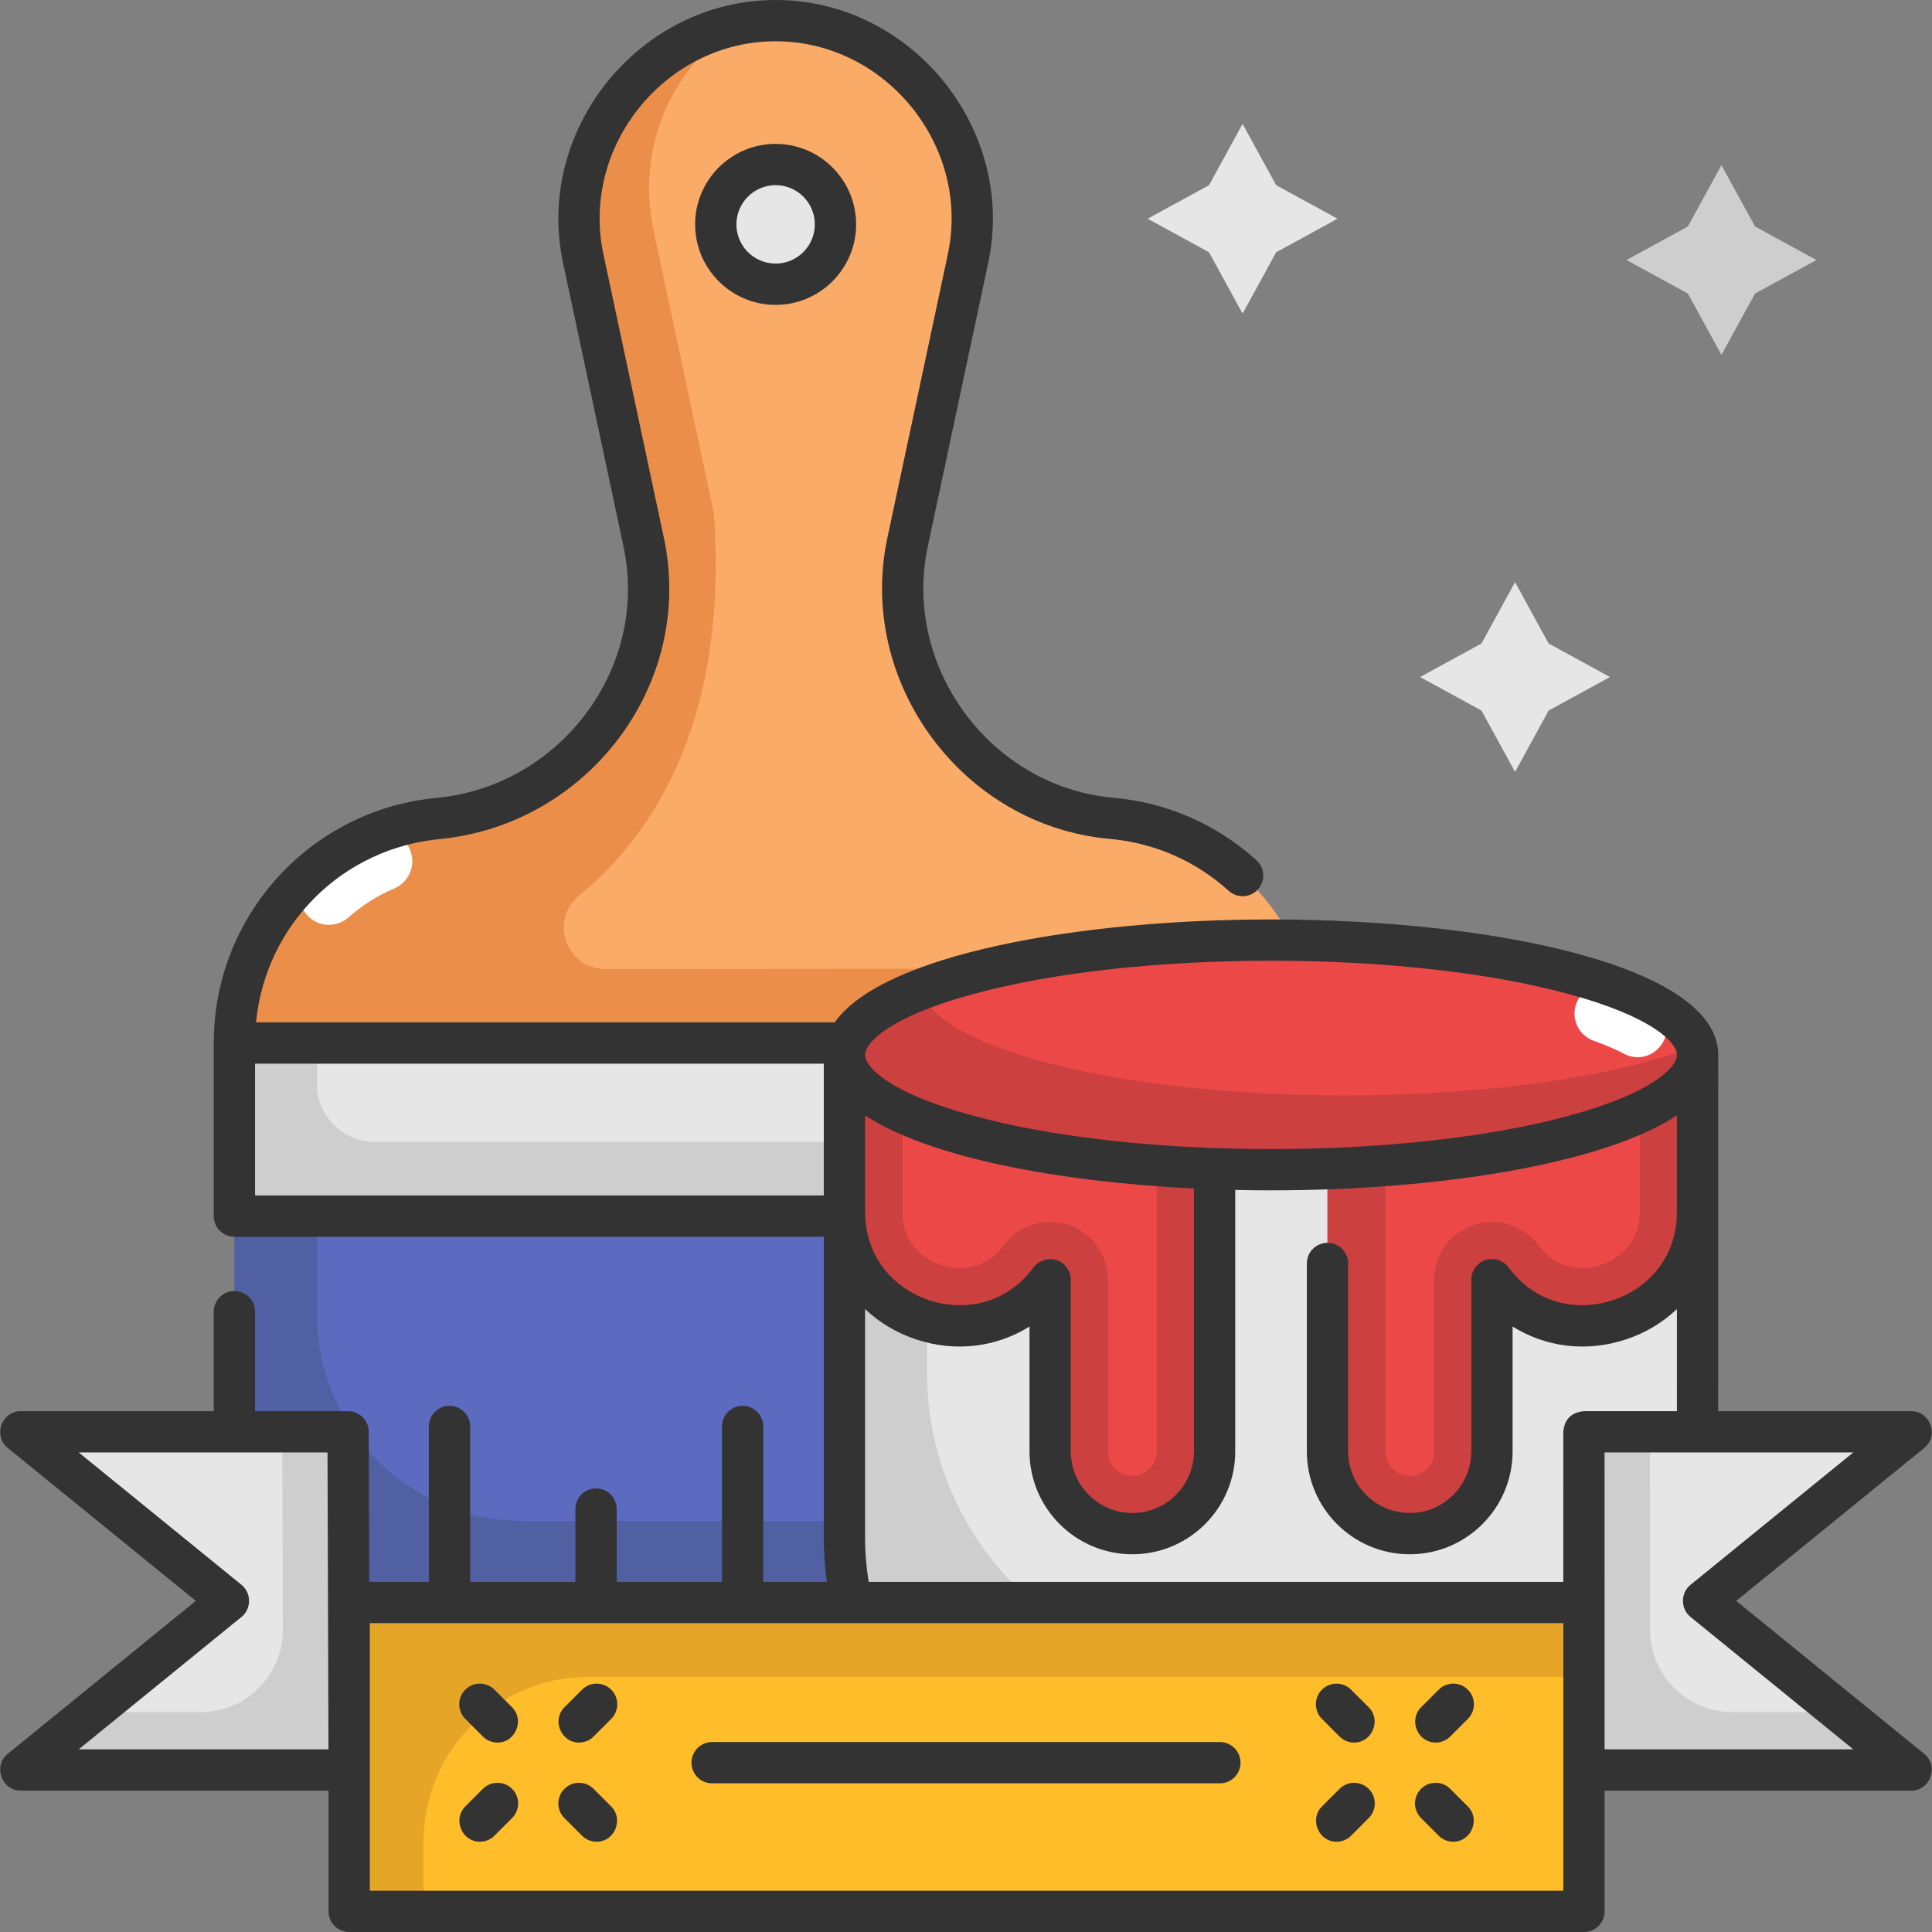
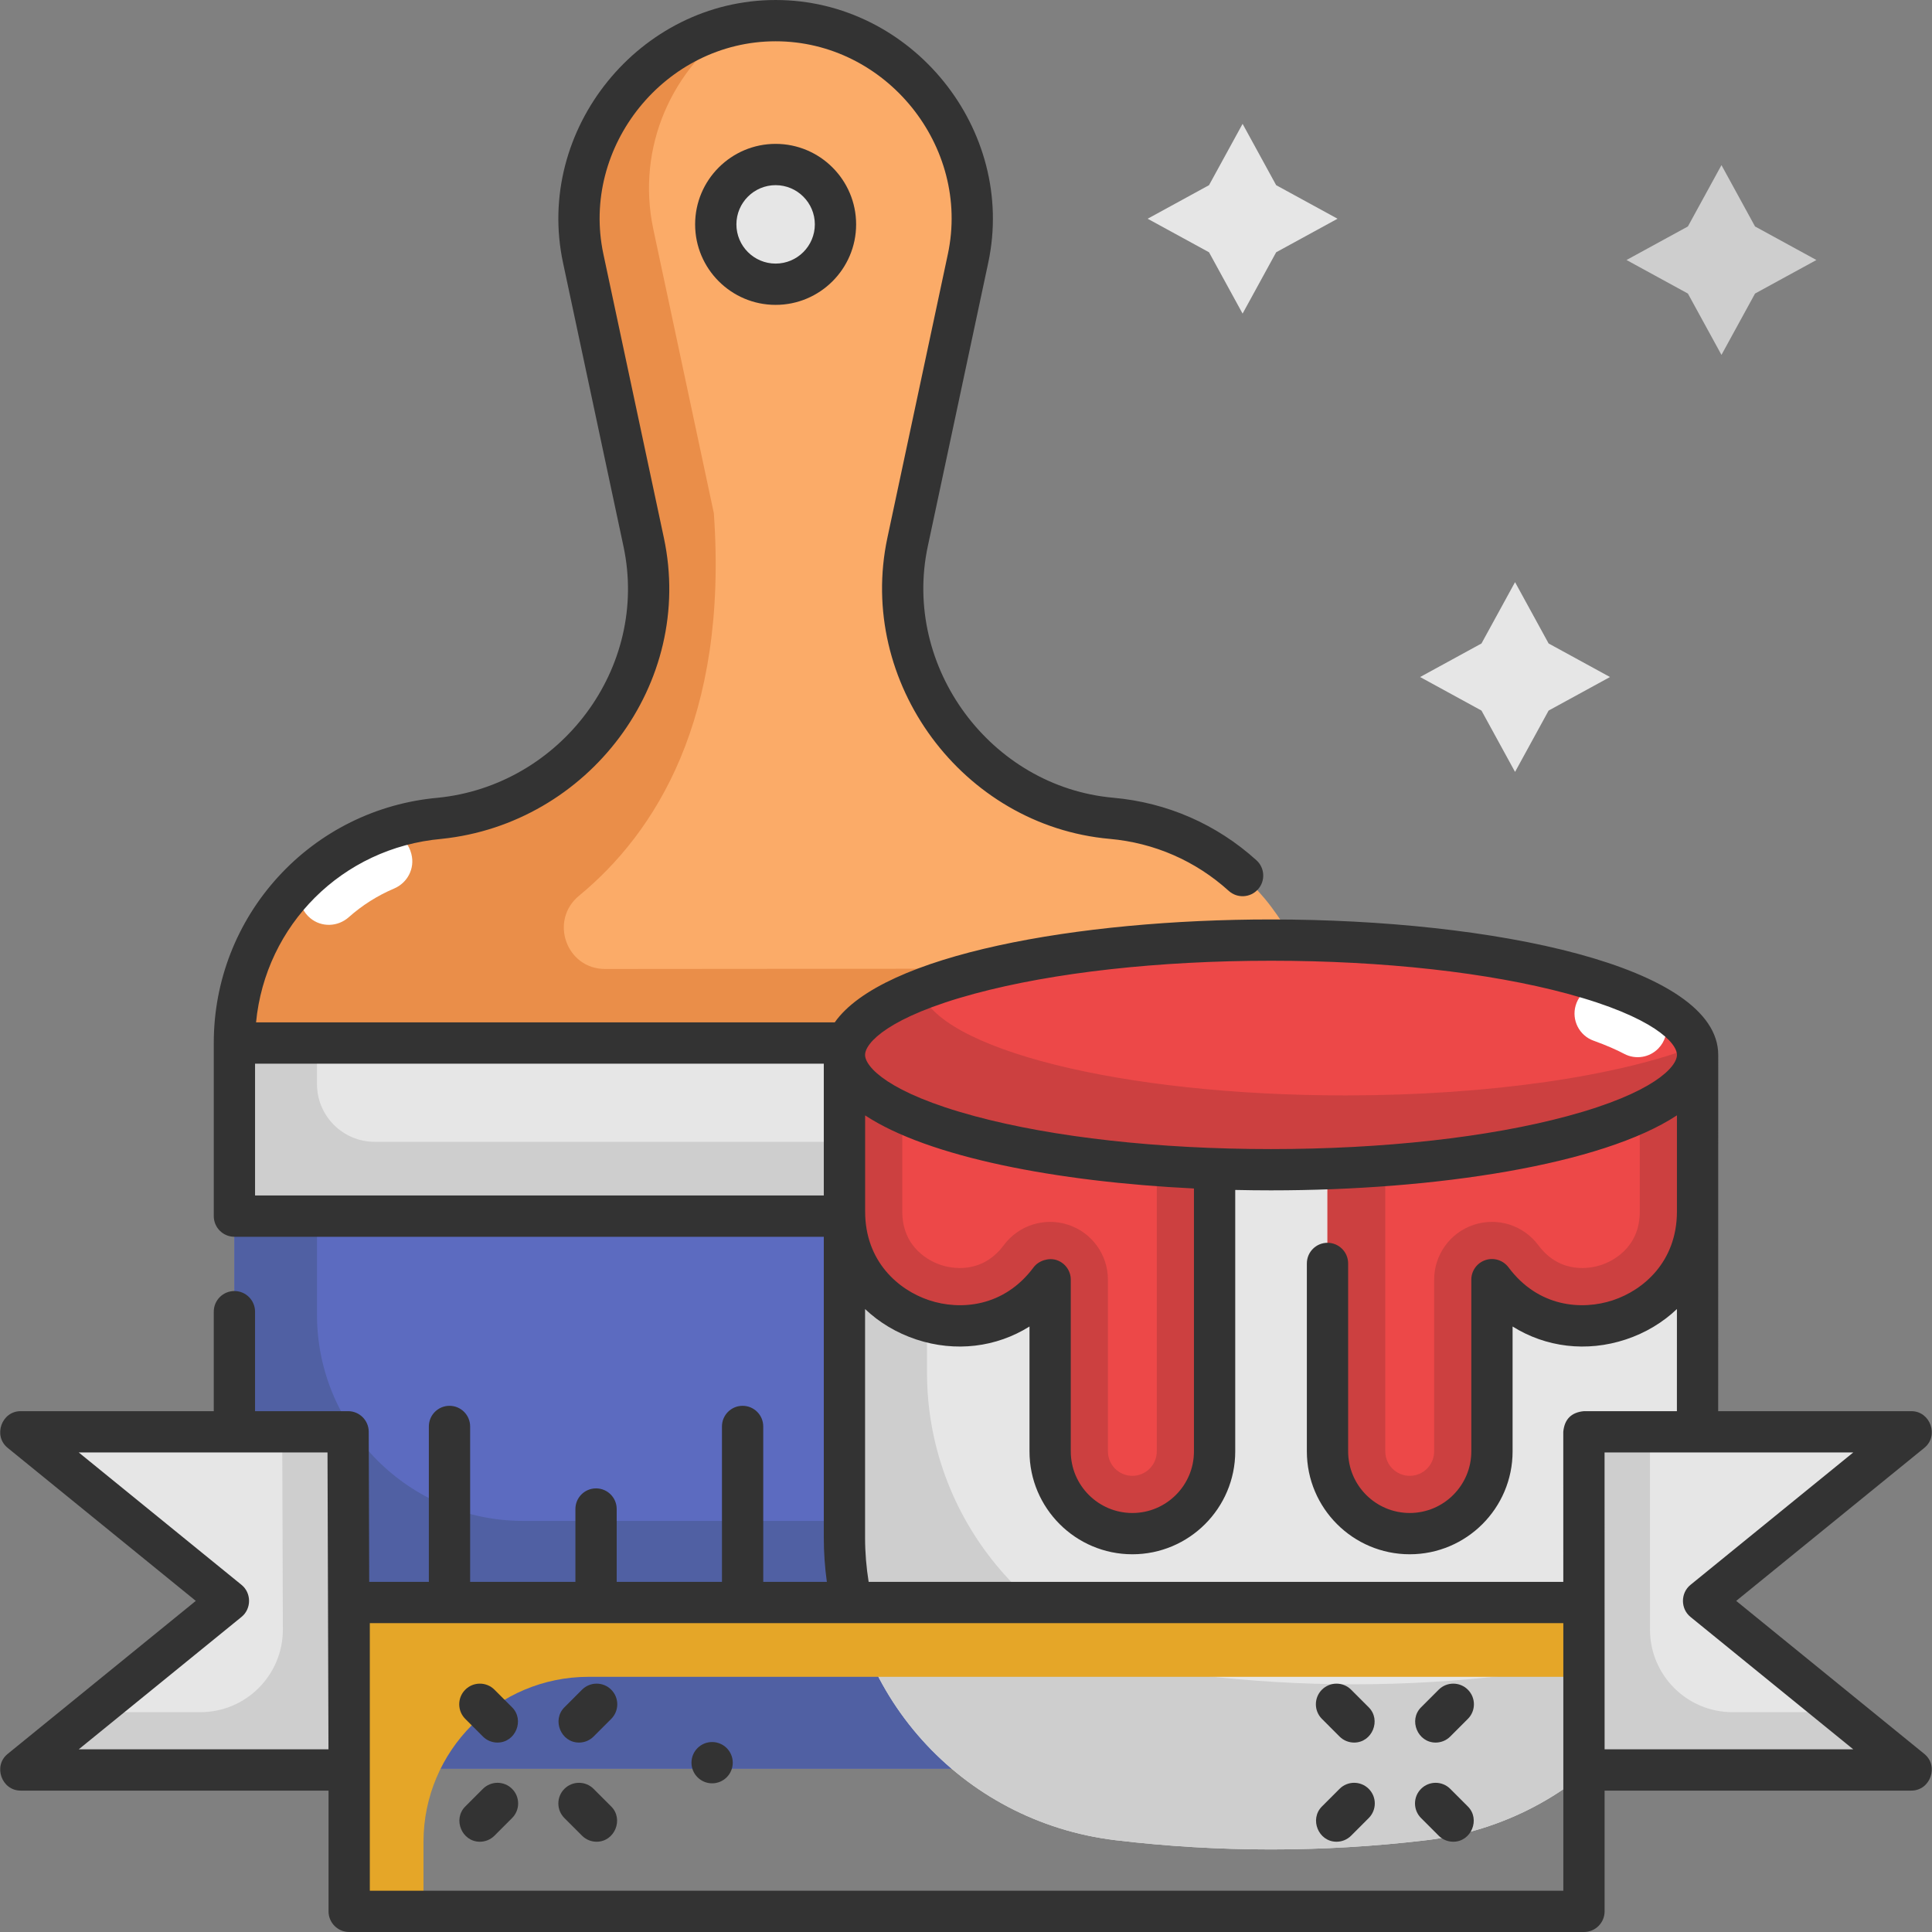
<svg xmlns="http://www.w3.org/2000/svg" id="Layer_1" enable-background="new 0 0 468 468" height="512" viewBox="0 0 468 468" width="512">
  <rect x="0" y="0" width="468" height="468" fill="#808080" stroke="none" />
  <g>
    <g>
      <g>
        <g>
          <g>
            <path d="m56.783 252.657h262.203v175.763h-262.203z" fill="#5c6bc0" />
          </g>
          <g>
            <path d="m76.783 318.42v-65.763h-20v175.763h262.203v-60h-192.203c-27.615 0-50-22.386-50-50z" fill="#5060a3" />
          </g>
        </g>
        <g>
          <g>
            <path d="m219.85 131.31 14.647-68.715c6.321-29.655-16.292-57.595-46.613-57.595-30.321 0-52.933 27.94-46.612 57.595l14.647 68.715c6.951 32.611-16.19 63.955-49.401 66.915-28.154 2.509-49.735 26.098-49.735 54.364h262.203c0-28.266-21.581-51.855-49.735-54.364-33.212-2.96-56.352-34.304-49.401-66.915z" fill="#fbab68" />
          </g>
          <g>
            <path d="m315.937 234.589-169.347.135c-9.413.008-13.589-11.762-6.323-17.746 18.434-15.182 36.166-42.845 32.652-92.668l-14.647-68.715c-4.273-20.047 4.686-39.296 20.3-49.674-25.453 5.015-42.953 30.15-37.3 56.674l14.601 68.499c7.368 34.564-18.989 67.131-54.329 67.131l-3.842 1.03c-24.137 6.471-40.919 28.345-40.919 53.334h262.203c0-6.293-1.075-12.351-3.049-18z" fill="#ea8e49" />
          </g>
          <g>
            <path d="m99.657 206.913-.043-.169c-1.089-4.266-5.748-6.497-9.78-4.731-5.525 2.42-10.535 5.697-14.889 9.643-3.207 2.907-3.126 7.97.198 10.742 2.726 2.274 6.677 2.144 9.332-.213 3.271-2.905 6.968-5.243 10.982-6.946 3.262-1.384 5.077-4.889 4.2-8.326z" fill="#fff" />
          </g>
        </g>
        <g>
          <g>
            <path d="m56.783 252.657h262.203v41.932h-262.203z" fill="#e6e6e6" />
          </g>
          <g>
            <path d="m76.783 262.589v-9.932h-20v41.932h262.203v-18h-228.203c-7.732 0-14-6.268-14-14z" fill="#cecece" />
          </g>
        </g>
        <g>
          <path d="m197.884 62.852c-8.008 0-14.5-6.492-14.5-14.5 0-3.122.996-6.007 2.675-8.373-7.145.899-12.675 6.984-12.675 14.373 0 8.008 6.492 14.5 14.5 14.5 4.886 0 9.198-2.424 11.825-6.127-.599.075-1.205.127-1.825.127z" fill="#cecece" />
        </g>
        <g>
          <g>
            <circle cx="187.884" cy="54.352" fill="#e6e6e6" r="14.5" />
          </g>
          <g>
            <path d="m187.884 73.852c-10.752 0-19.5-8.748-19.5-19.5s8.748-19.5 19.5-19.5 19.5 8.748 19.5 19.5-8.747 19.5-19.5 19.5zm0-29c-5.238 0-9.5 4.262-9.5 9.5s4.262 9.5 9.5 9.5 9.5-4.262 9.5-9.5-4.261-9.5-9.5-9.5z" fill="#333" />
          </g>
        </g>
      </g>
      <g>
        <g>
          <g>
            <path d="m204.552 255.536v116.942c0 37.357 28.221 68.825 65.728 73.291l.012.001c24.972 2.973 50.214 2.973 75.185-.001 37.503-4.466 65.722-35.93 65.727-73.282l.014-116.951z" fill="#e6e6e6" />
          </g>
          <g>
            <path d="m365.477 405.769c-24.972 2.974-50.214 2.974-75.185.001l-.012-.001c-37.507-4.466-65.728-35.934-65.728-73.291v-76.942h-20v116.942c0 37.357 28.221 68.825 65.728 73.291l.012.001c24.972 2.973 50.214 2.973 75.185-.001 33.691-4.012 59.875-29.817 64.856-62.102-11.57 11.89-27.18 19.997-44.856 22.102z" fill="#cecece" />
          </g>
        </g>
        <g>
          <g>
            <path d="m244.402 255.536h-.021-39.815v37.941c0 26.614 33.921 37.855 49.815 16.507v41.599c0 11 8.918 19.918 19.918 19.918 11 0 19.918-8.918 19.918-19.918v-96.047z" fill="#ed4848" />
          </g>
          <g>
            <path d="m254.381 309.984v41.599c0 11 8.918 19.918 19.918 19.918 11 0 19.918-8.918 19.918-19.918v-96.047h-14v96.047c0 3.263-2.655 5.918-5.918 5.918s-5.918-2.655-5.918-5.918v-41.599c0-6.035-3.868-11.391-9.596-13.29-5.726-1.896-12.029.088-15.633 4.929-5.459 7.332-13.042 5.528-15.234 4.803-2.194-.727-9.352-3.809-9.352-12.95v-37.94h-14v37.94c.001 26.615 33.922 37.855 49.815 16.508z" fill="#cc4040" />
          </g>
        </g>
        <g>
          <g>
            <path d="m371.381 255.536h.021 39.815v37.941c0 26.614-33.921 37.855-49.815 16.507v41.599c0 11-8.918 19.918-19.918 19.918-11 0-19.918-8.918-19.918-19.918v-96.047z" fill="#ed4848" />
          </g>
          <g>
            <path d="m361.403 309.984v41.599c0 11-8.918 19.918-19.918 19.918-11 0-19.918-8.918-19.918-19.918v-96.047h14v96.047c0 3.263 2.655 5.918 5.918 5.918s5.918-2.655 5.918-5.918v-41.599c0-6.035 3.868-11.391 9.596-13.29 5.726-1.896 12.029.088 15.633 4.929 5.459 7.332 13.042 5.528 15.234 4.803 2.194-.727 9.352-3.809 9.352-12.95v-37.94h14v37.94c-.001 26.615-33.922 37.855-49.815 16.508z" fill="#cc4040" />
          </g>
        </g>
        <g>
          <g>
            <ellipse cx="307.884" cy="255.536" fill="#ed4848" rx="103.333" ry="27.812" />
          </g>
          <g>
            <path d="m325.884 265.348c-54.33 0-98.866-11.285-103.015-25.622-11.547 4.489-18.318 9.936-18.318 15.81 0 15.36 46.264 27.812 103.333 27.812s103.333-12.452 103.333-27.812c0-.737-.109-1.467-.318-2.19-18.649 7.251-49.768 12.002-85.015 12.002z" fill="#cc4040" />
          </g>
          <g>
            <path d="m401.732 253.953c3.237-3.354 2.356-8.875-1.767-11.048-2.655-1.399-5.738-2.73-9.201-3.979-3.791-1.368-7.957.766-9.081 4.636l-.001.002c-1.027 3.535.861 7.276 4.325 8.522 3.245 1.168 5.655 2.258 7.428 3.193 2.756 1.454 6.133.916 8.297-1.326z" fill="#fff" />
          </g>
        </g>
      </g>
      <g id="XMLID_75_">
        <g>
          <g id="XMLID_306_">
            <path d="m383.693 428.751h79.307l-50.356-40.958 50.356-40.957h-79.318z" fill="#e6e6e6" />
          </g>
          <g>
            <path d="m399.691 394.754-.007-47.918h-16.002l.012 81.915h79.306l-17.213-14h-26.097c-11.044 0-19.998-8.953-19.999-19.997z" fill="#cecece" />
          </g>
        </g>
        <g>
          <g id="XMLID_304_">
            <path d="m84.584 428.751h-79.584l50.356-40.958-50.356-40.957h79.318z" fill="#e6e6e6" />
          </g>
          <g>
            <path d="m84.318 346.836h-15.954l.155 47.85c.036 11.071-8.929 20.065-20 20.065h-26.306l-17.213 14h79.584z" fill="#cecece" />
          </g>
        </g>
        <g>
          <g>
            <g id="XMLID_302_">
-               <path d="m84.584 388.186h299.109v74.814h-299.109z" fill="#ffbd29" />
-             </g>
+               </g>
            <g>
              <path d="m102.584 446.186v16.814h-18v-74.814h299.109v18h-241.109c-22.091 0-40 17.909-40 40z" fill="#e5a628" />
            </g>
          </g>
          <g>
-             <path d="m295.5 431.986h-123c-2.761 0-5-2.239-5-5s2.239-5 5-5h123c2.761 0 5 2.239 5 5s-2.239 5-5 5z" fill="#333" />
+             <path d="m295.5 431.986h-123c-2.761 0-5-2.239-5-5s2.239-5 5-5c2.761 0 5 2.239 5 5s-2.239 5-5 5z" fill="#333" />
          </g>
        </g>
      </g>
      <path d="m466.155 424.872-45.587-37.079 45.587-37.079c3.576-2.908 1.454-8.879-3.155-8.879h-46.793l.01-86.299c0-21.541-54.499-32.812-108.333-32.812-46.834 0-94.162 8.531-105.681 24.933h-140.179c2.289-23.581 20.84-42.304 44.938-44.452 35.531-3.676 61.396-37.528 53.849-72.935l-14.648-68.718c-5.567-26.115 15.013-51.552 41.721-51.552 26.702 0 47.29 25.431 41.722 51.553l-14.647 68.715c-7.467 35.028 18.223 69.762 53.848 72.938 10.822.964 20.795 5.32 28.839 12.596 2.049 1.852 5.21 1.694 7.063-.354 1.852-2.048 1.693-5.21-.354-7.063-9.67-8.745-21.655-13.98-34.66-15.14-29.742-2.65-51.182-31.683-44.955-60.892l14.647-68.715c6.875-32.254-18.52-63.638-51.503-63.638-32.979 0-58.378 31.379-51.502 63.638l14.648 68.718c6.282 29.473-15.292 57.922-44.996 60.893-14.849 1.333-28.567 8.124-38.63 19.125-10.073 11.011-15.621 25.293-15.621 40.216 0 .012.003.022.003.034s-.003.022-.003.034v41.932c0 2.761 2.239 5 5 5h142.769v72.888c0 3.627.255 7.202.741 10.708h-15.409v-37.647c0-2.761-2.239-5-5-5s-5 2.239-5 5v37.647h-25.5v-17.647c0-2.761-2.239-5-5-5s-5 2.239-5 5v17.647h-25.5v-37.647c0-2.761-2.239-5-5-5s-5 2.239-5 5v37.647h-14.447l-.118-36.367c-.009-2.755-2.245-4.984-5-4.984h-22.536v-24.1c0-2.761-2.239-5-5-5s-5 2.239-5 5v24.1h-46.783c-4.609 0-6.731 5.971-3.155 8.879l45.587 37.079-45.587 37.079c-3.576 2.908-1.454 8.879 3.155 8.879h74.584v29.249c0 2.761 2.239 5 5 5h299.109c2.761 0 5-2.239 5-5v-29.25h74.307c4.609 0 6.731-5.971 3.155-8.878zm-266.603-135.283h-137.769v-31.932h137.769zm-180.481 134.161 39.439-32.079c2.425-1.971 2.425-5.786 0-7.758l-39.439-32.079h60.263l.234 71.915h-60.497zm217.046-183.051c19.105-5.142 44.593-7.974 71.768-7.974s52.663 2.832 71.768 7.974c20.97 5.644 26.565 11.982 26.565 14.837s-5.595 9.193-26.565 14.837c-19.105 5.142-44.593 7.974-71.768 7.974s-52.662-2.832-71.768-7.974c-20.97-5.644-26.565-11.982-26.565-14.837s5.594-9.193 26.565-14.837zm19.837 64.539c-1.929-.639-4.368.127-5.583 1.76-7.199 9.67-17.779 10.458-25.284 7.972-7.503-2.486-15.521-9.438-15.521-21.493v-23.288c15.331 10.097 46.37 16.079 79.651 17.705v63.69c0 8.226-6.692 14.918-14.918 14.918s-14.918-6.692-14.918-14.918v-41.599c0-2.156-1.381-4.069-3.427-4.747zm122.739 152.762h-289.109v-64.814h289.109zm4.989-116.165c-3.047.286-4.714 1.953-5 5l.005 36.35h-168.269c-.56-3.496-.867-7.07-.867-10.708v-55.382c3.419 3.244 7.605 5.781 12.39 7.367 9.541 3.16 19.433 1.881 27.44-3.135v30.255c0 13.74 11.178 24.918 24.918 24.918s24.918-11.178 24.918-24.918v-63.334c2.885.065 5.777.099 8.667.099 39.902 0 80.162-6.194 98.331-18.17l-.003 23.408c-.049 11.986-8.036 18.905-15.515 21.384-7.503 2.486-18.085 1.697-25.284-7.972-1.288-1.729-3.539-2.439-5.583-1.76-2.046.678-3.427 2.591-3.427 4.746v41.599c0 8.226-6.692 14.918-14.918 14.918s-14.918-6.692-14.918-14.918v-45.532c0-2.761-2.239-5-5-5s-5 2.239-5 5v45.532c0 13.74 11.178 24.918 24.918 24.918s24.918-11.178 24.918-24.918v-30.255c8.008 5.015 17.902 6.295 27.44 3.134 4.779-1.584 8.954-4.122 12.367-7.364l-.003 24.737h-22.525zm5.011 81.915-.011-71.915h60.247l-39.439 32.079c-2.425 1.971-2.425 5.786 0 7.758l39.439 32.079h-60.236z" fill="#333" />
      <g>
        <g>
          <path d="m352.036 446.134c-1.28 0-2.56-.488-3.536-1.465l-4.272-4.274c-1.952-1.953-1.952-5.119.001-7.071 1.952-1.953 5.119-1.952 7.071.001l4.272 4.274c3.08 3.081.833 8.535-3.536 8.535z" fill="#333" />
        </g>
        <g>
          <path d="m328.025 422.113c-1.28 0-2.56-.488-3.536-1.465l-4.272-4.274c-1.952-1.953-1.952-5.119.001-7.071 1.954-1.952 5.119-1.951 7.071.001l4.272 4.274c3.079 3.081.833 8.535-3.536 8.535z" fill="#333" />
        </g>
        <g>
          <path d="m323.752 446.134c-4.369 0-6.615-5.454-3.536-8.535l4.272-4.274c1.952-1.954 5.118-1.954 7.071-.001 1.953 1.952 1.954 5.118.001 7.071l-4.272 4.274c-.976.977-2.256 1.465-3.536 1.465z" fill="#333" />
        </g>
        <g>
          <path d="m347.764 422.113c-4.369 0-6.615-5.454-3.536-8.535l4.272-4.274c1.952-1.953 5.118-1.953 7.071-.001s1.953 5.118.001 7.071l-4.272 4.274c-.976.977-2.256 1.465-3.536 1.465z" fill="#333" />
        </g>
      </g>
      <g>
        <g>
          <path d="m144.525 446.134c-1.28 0-2.56-.488-3.536-1.465l-4.272-4.274c-1.952-1.953-1.952-5.119.001-7.071 1.953-1.953 5.119-1.952 7.071.001l4.272 4.274c3.08 3.081.833 8.535-3.536 8.535z" fill="#333" />
        </g>
        <g>
          <path d="m120.514 422.113c-1.28 0-2.56-.488-3.536-1.465l-4.272-4.274c-1.952-1.953-1.952-5.119.001-7.071 1.954-1.952 5.119-1.951 7.071.001l4.272 4.274c3.079 3.081.833 8.535-3.536 8.535z" fill="#333" />
        </g>
        <g>
          <path d="m116.241 446.134c-4.369 0-6.615-5.454-3.536-8.535l4.272-4.274c1.952-1.954 5.118-1.954 7.071-.001 1.953 1.952 1.954 5.118.001 7.071l-4.272 4.274c-.976.977-2.256 1.465-3.536 1.465z" fill="#333" />
        </g>
        <g>
          <path d="m140.253 422.113c-4.369 0-6.615-5.454-3.536-8.535l4.272-4.274c1.952-1.953 5.118-1.953 7.071-.001s1.953 5.118.001 7.071l-4.272 4.274c-.976.977-2.256 1.465-3.536 1.465z" fill="#333" />
        </g>
      </g>
    </g>
    <g id="XMLID_94_">
      <path d="m309.132 44.858 14.868 8.126-14.868 8.126-8.132 14.858-8.132-14.858-14.868-8.126 14.868-8.126 8.132-14.858z" fill="#e6e6e6" />
    </g>
    <g id="XMLID_91_">
      <path d="m375.132 155.874 14.868 8.126-14.868 8.126-8.132 14.858-8.132-14.858-14.868-8.126 14.868-8.126 8.132-14.858z" fill="#e6e6e6" />
    </g>
    <g id="XMLID_92_">
      <path d="m408.868 54.858-14.868 8.126 14.868 8.126 8.132 14.858 8.132-14.858 14.868-8.126-14.868-8.126-8.132-14.858z" fill="#cecece" />
    </g>
  </g>
</svg>